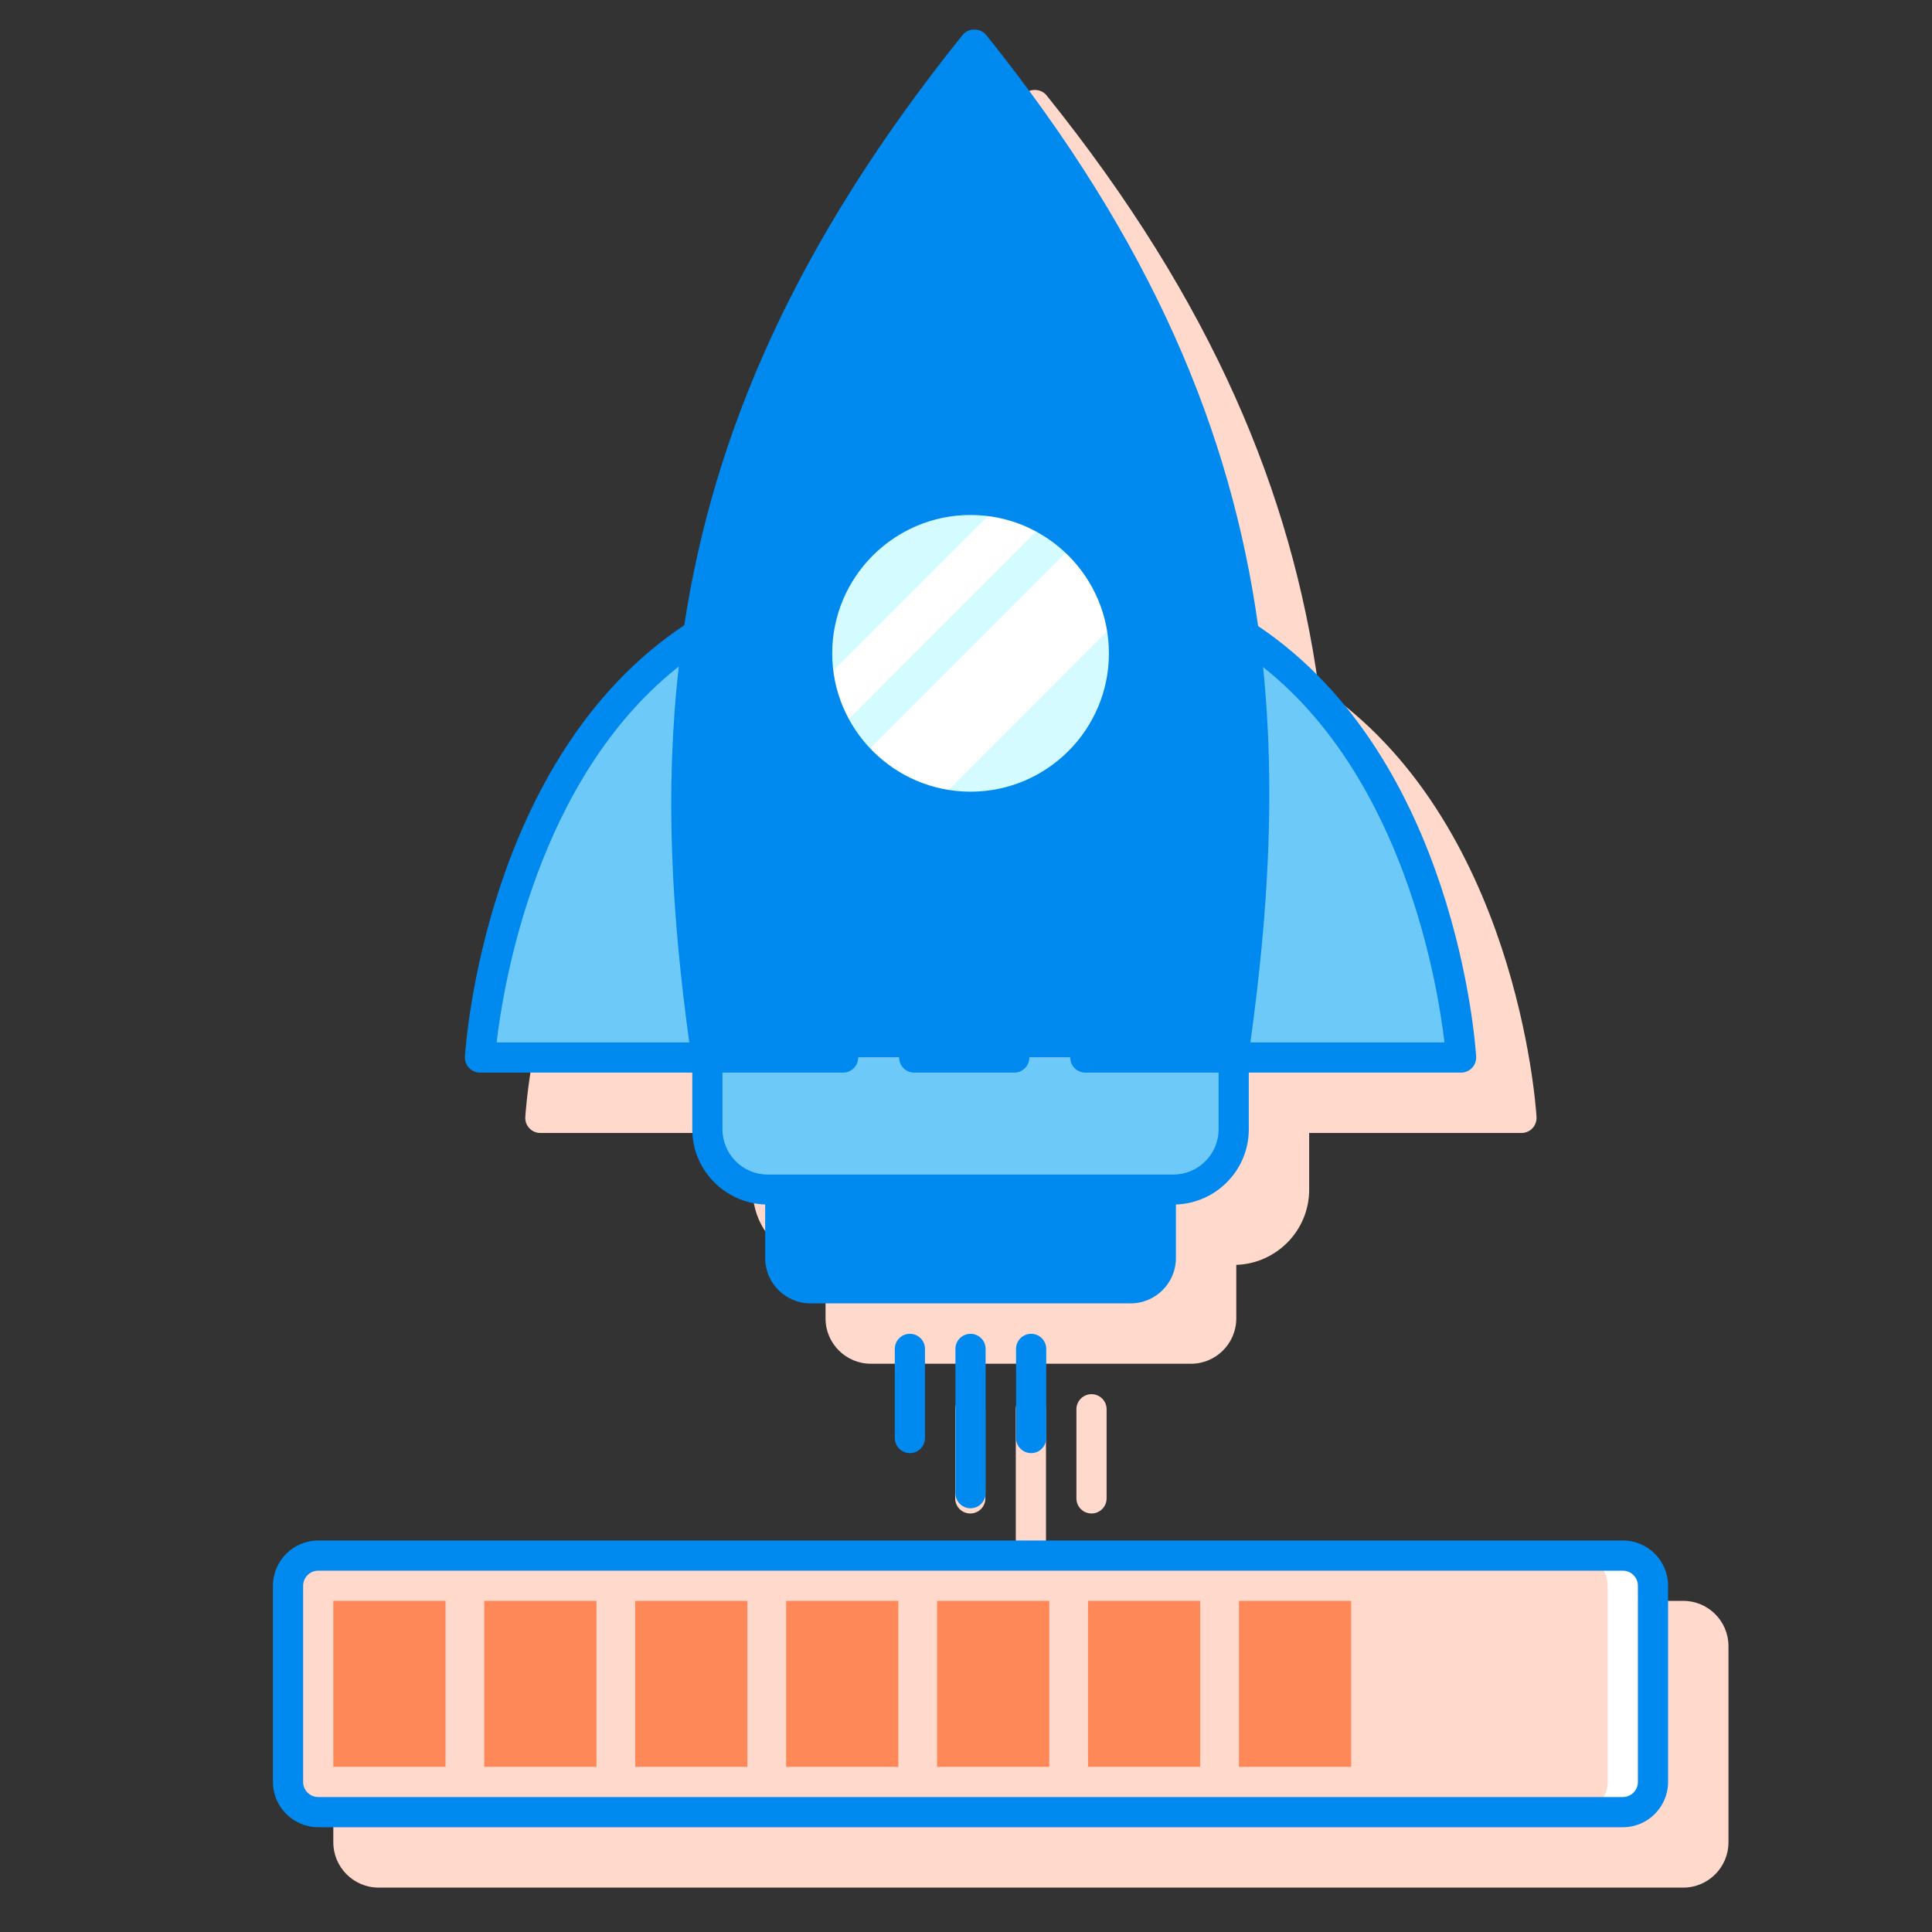
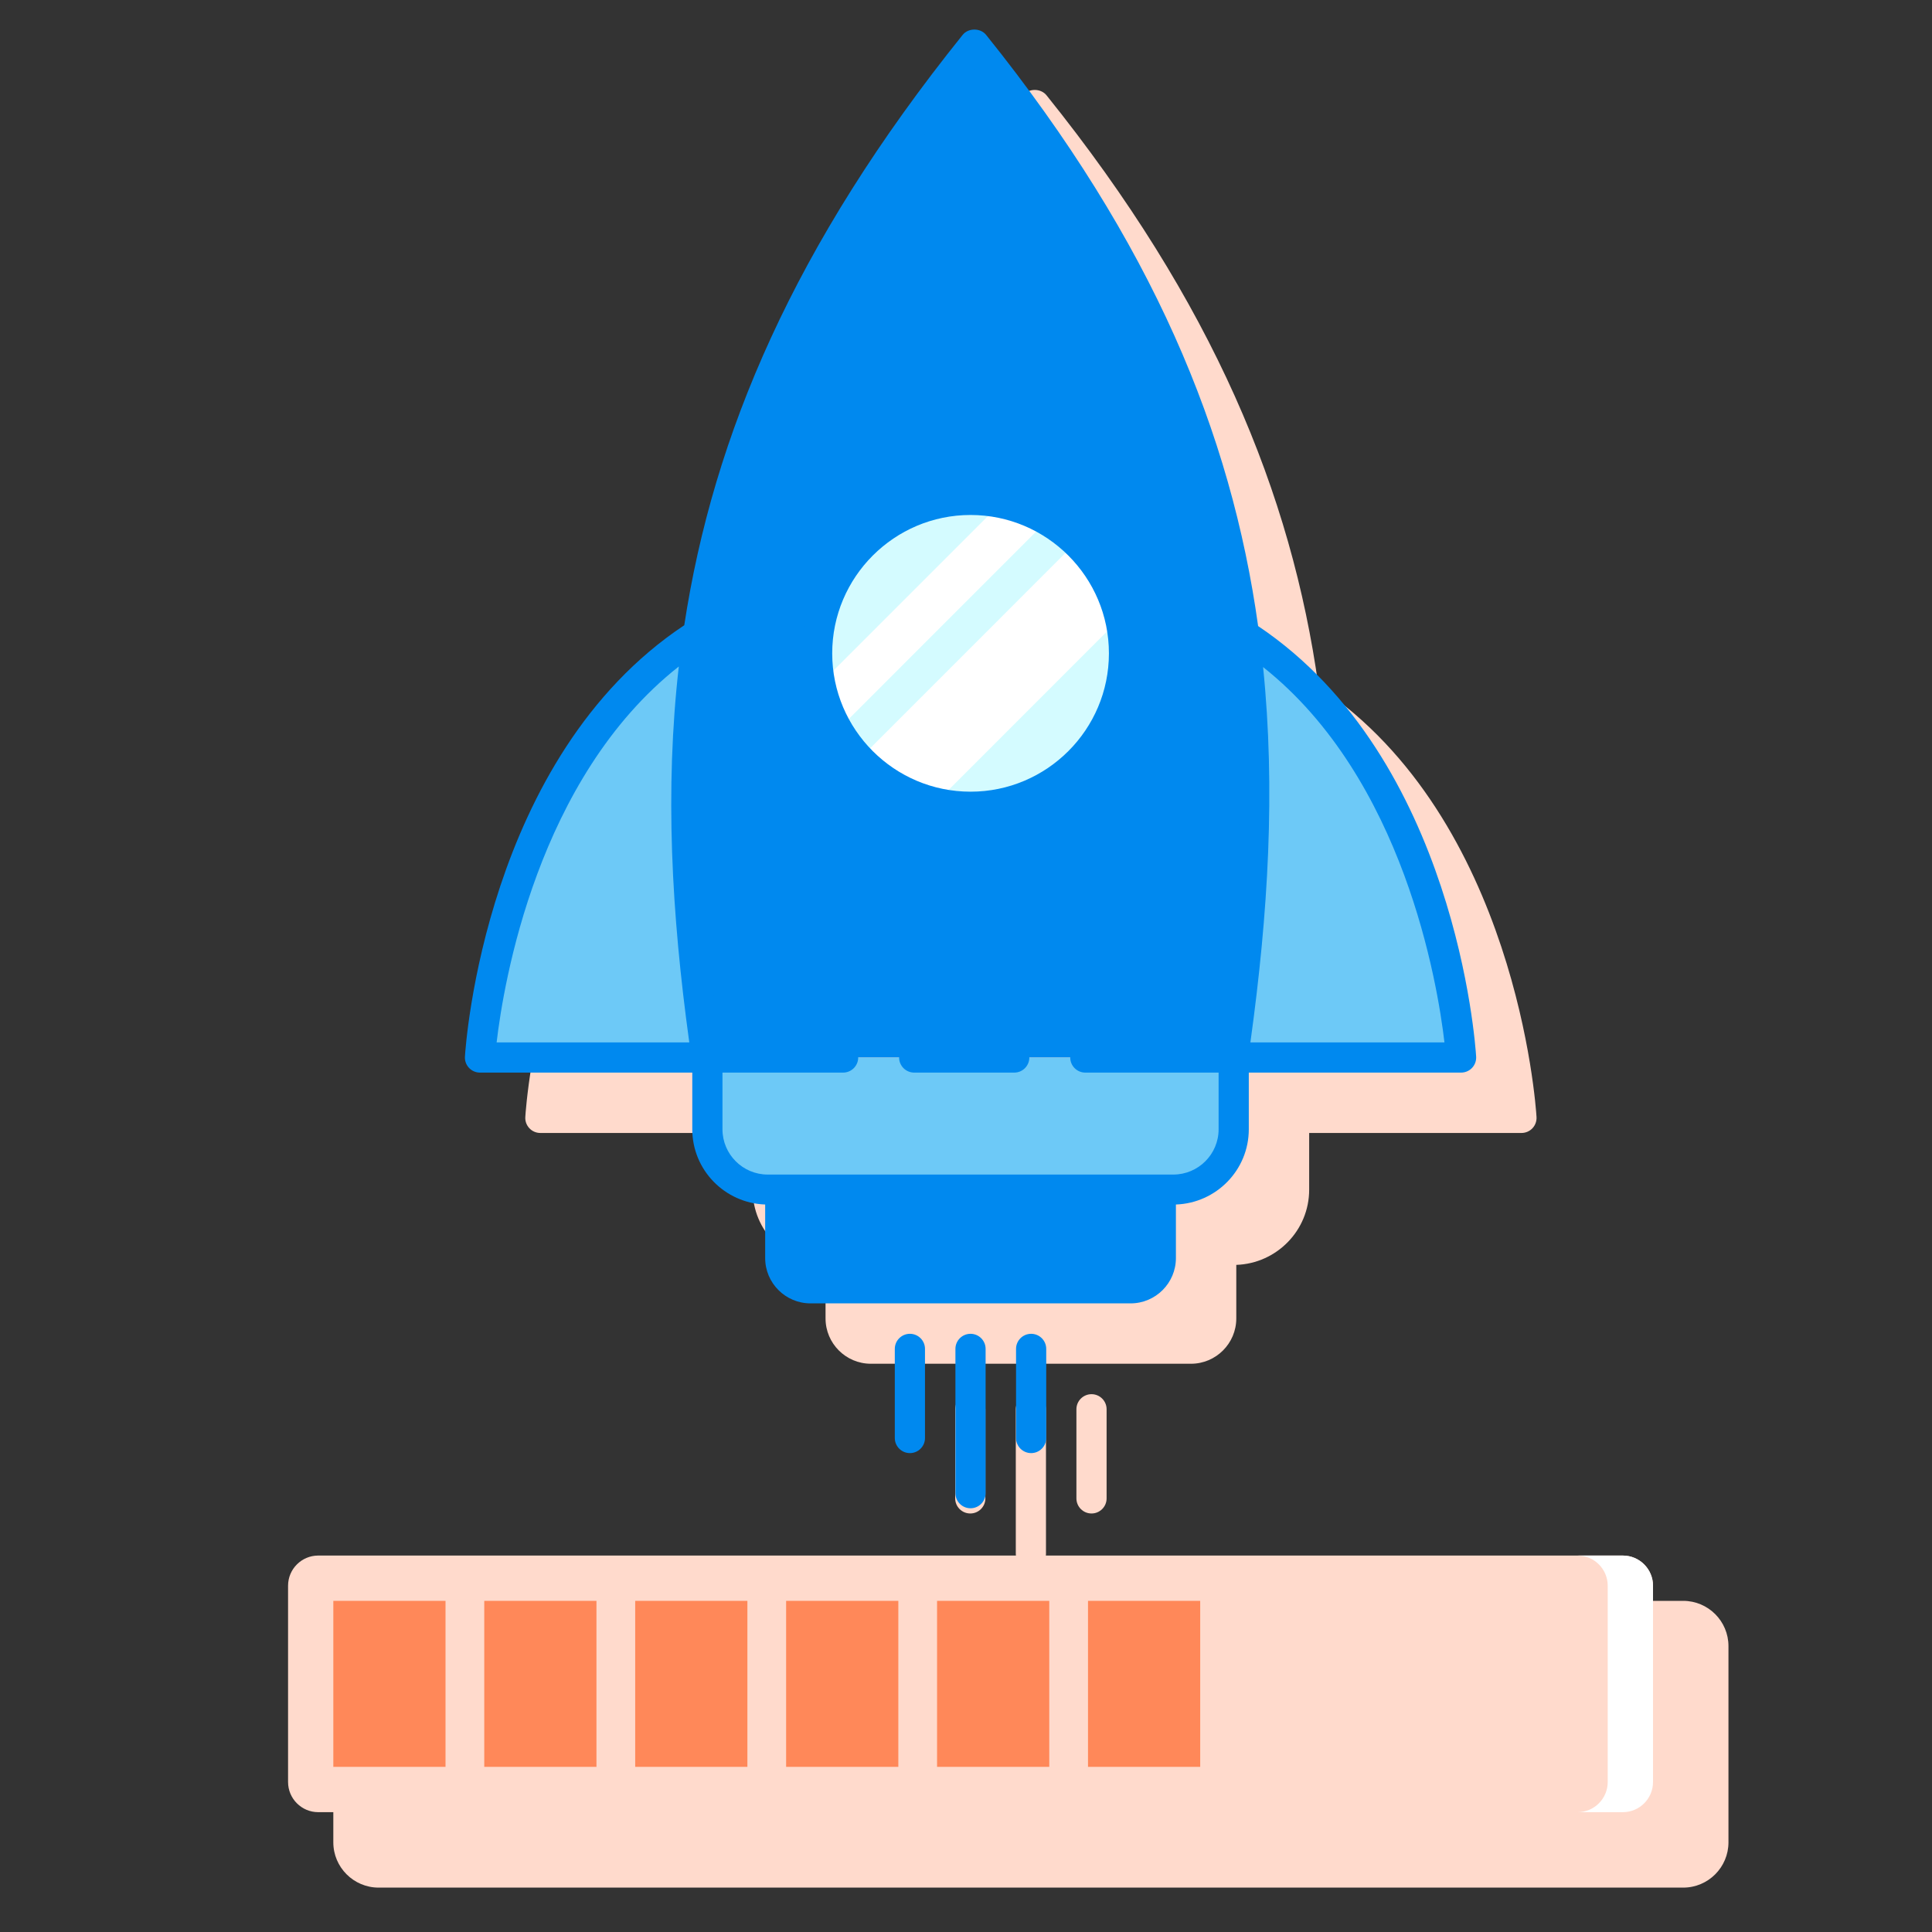
<svg xmlns="http://www.w3.org/2000/svg" width="40" height="40" viewBox="0 0 40 40" fill="none">
  <rect x="0" y="0" width="40" height="40" fill="#333333" stroke="none" />
  <path d="M11.188 23.457H15.583V24.631C15.583 25.474 16.256 26.159 17.092 26.188V27.297C17.092 27.814 17.513 28.235 18.03 28.235H24.658C25.175 28.235 25.596 27.814 25.596 27.297V26.188C26.432 26.159 27.105 25.474 27.105 24.631V23.457H31.5C31.586 23.457 31.669 23.422 31.728 23.359C31.787 23.296 31.817 23.212 31.812 23.126C31.797 22.873 31.388 16.954 27.298 14.212C26.742 10.22 25.115 6.265 21.667 1.973C21.548 1.825 21.298 1.825 21.18 1.973C17.69 6.317 16.017 10.261 15.417 14.195C11.303 16.928 10.891 22.872 10.876 23.126C10.87 23.212 10.901 23.296 10.96 23.359C11.019 23.422 11.101 23.457 11.188 23.457Z" fill="#FFDACC" />
  <path d="M22.286 29.177V31.023C22.286 31.195 22.426 31.335 22.599 31.335C22.771 31.335 22.911 31.195 22.911 31.023V29.177C22.911 29.005 22.771 28.865 22.599 28.865C22.426 28.865 22.286 29.005 22.286 29.177Z" fill="#FFDACC" />
  <path d="M21.031 29.177V32.165C21.031 32.337 21.171 32.477 21.344 32.477C21.516 32.477 21.656 32.337 21.656 32.165V29.177C21.656 29.005 21.516 28.865 21.344 28.865C21.171 28.865 21.031 29.005 21.031 29.177Z" fill="#FFDACC" />
  <path d="M19.776 29.177V31.023C19.776 31.195 19.916 31.335 20.089 31.335C20.261 31.335 20.401 31.195 20.401 31.023V29.177C20.401 29.005 20.261 28.865 20.089 28.865C19.916 28.865 19.776 29.005 19.776 29.177Z" fill="#FFDACC" />
  <path d="M34.849 33.144H7.839C7.322 33.144 6.901 33.564 6.901 34.081V38.144C6.901 38.66 7.322 39.081 7.839 39.081H34.849C35.366 39.081 35.786 38.66 35.786 38.144V34.081C35.786 33.564 35.366 33.144 34.849 33.144Z" fill="#FFDACC" />
  <path d="M14.63 21.895C13.531 14.313 14.353 8.164 20.173 0.919C25.994 8.164 26.628 14.313 25.529 21.895C21.059 21.895 19.528 21.895 14.63 21.895Z" fill="#0089EF" />
  <path d="M25.529 21.895H30.25C30.25 21.895 29.879 15.806 25.772 13.152C26.137 15.942 25.978 18.799 25.529 21.895Z" fill="#6DC9F7" />
  <path d="M14.459 13.125C10.312 15.764 9.938 21.895 9.938 21.895H14.63C14.179 18.789 14.053 15.924 14.459 13.125Z" fill="#6DC9F7" />
  <path d="M14.646 21.895H25.542V23.381C25.542 24.071 24.983 24.631 24.292 24.631H15.896C15.205 24.631 14.646 24.071 14.646 23.381V21.895Z" fill="#6DC9F7" />
  <path d="M20.094 16.704C21.849 16.704 23.271 15.281 23.271 13.527C23.271 11.772 21.849 10.35 20.094 10.35C18.34 10.35 16.917 11.772 16.917 13.527C16.917 15.281 18.34 16.704 20.094 16.704Z" fill="#D4FBFF" />
  <path d="M19.375 16.619L23.186 12.807C23.044 12.192 22.724 11.647 22.281 11.226L17.794 15.714C18.215 16.156 18.76 16.476 19.375 16.619Z" fill="white" />
  <path d="M17.345 15.114L21.681 10.777C21.389 10.608 21.068 10.482 20.726 10.413L16.98 14.159C17.049 14.5 17.175 14.821 17.345 15.114Z" fill="white" />
  <path d="M16.779 26.672H23.408C23.753 26.672 24.033 26.393 24.033 26.047V24.631H16.154V26.047C16.154 26.393 16.434 26.672 16.779 26.672Z" fill="#0089EF" />
  <path d="M33.599 37.519H6.589C6.244 37.519 5.964 37.239 5.964 36.894V32.831C5.964 32.486 6.244 32.206 6.589 32.206H33.599C33.944 32.206 34.224 32.486 34.224 32.831V36.894C34.224 37.239 33.944 37.519 33.599 37.519Z" fill="#FFDACC" />
  <path d="M33.599 32.206H32.661C33.006 32.206 33.286 32.486 33.286 32.831V36.894C33.286 37.239 33.006 37.519 32.661 37.519H33.599C33.944 37.519 34.224 37.239 34.224 36.894V32.831C34.224 32.486 33.944 32.206 33.599 32.206Z" fill="white" />
  <path d="M9.937 22.207H14.333V23.381C14.333 24.224 15.006 24.909 15.842 24.938V26.047C15.842 26.564 16.263 26.985 16.78 26.985H23.408C23.925 26.985 24.346 26.564 24.346 26.047V24.938C25.182 24.909 25.855 24.224 25.855 23.381V22.207H30.25C30.336 22.207 30.419 22.172 30.478 22.109C30.537 22.046 30.567 21.962 30.562 21.876C30.547 21.623 30.138 15.704 26.048 12.962C25.492 8.97 23.865 5.015 20.417 0.723C20.298 0.575 20.048 0.575 19.93 0.723C16.44 5.067 14.767 9.011 14.167 12.945C10.053 15.678 9.641 21.622 9.626 21.876C9.62 21.962 9.651 22.046 9.71 22.109C9.769 22.172 9.851 22.207 9.937 22.207ZM23.72 26.047C23.72 26.219 23.58 26.36 23.408 26.36H16.78C16.608 26.36 16.467 26.219 16.467 26.047V24.943H23.721V26.047H23.72ZM29.906 21.582H25.888C26.259 18.904 26.409 16.344 26.151 13.811C29.069 16.125 29.764 20.369 29.906 21.582ZM20.173 1.421C25.726 8.482 26.263 14.407 25.257 21.582H22.47C22.298 21.582 22.158 21.723 22.158 21.895C22.158 22.067 22.298 22.207 22.47 22.207H25.23V23.381C25.23 23.898 24.809 24.318 24.292 24.318H15.895C15.378 24.318 14.958 23.898 14.958 23.381V22.207H17.455C17.628 22.207 17.768 22.067 17.768 21.895C17.768 21.723 17.628 21.582 17.455 21.582H14.902C13.943 14.713 14.511 8.618 20.173 1.421ZM14.054 13.799C13.763 16.351 13.902 18.91 14.271 21.582H10.282C10.424 20.367 11.121 16.11 14.054 13.799Z" fill="#0089EF" />
  <path d="M20.999 21.582H18.928C18.755 21.582 18.615 21.723 18.615 21.895C18.615 22.067 18.755 22.207 18.928 22.207H20.999C21.172 22.207 21.311 22.067 21.311 21.895C21.311 21.723 21.172 21.582 20.999 21.582Z" fill="#0089EF" />
  <path d="M20.094 17.016C22.018 17.016 23.584 15.451 23.584 13.527C23.584 11.602 22.019 10.037 20.094 10.037C18.17 10.037 16.605 11.602 16.605 13.527C16.605 15.451 18.17 17.016 20.094 17.016ZM20.094 10.662C21.674 10.662 22.959 11.947 22.959 13.527C22.959 15.106 21.674 16.391 20.094 16.391C18.515 16.391 17.23 15.106 17.23 13.527C17.23 11.947 18.515 10.662 20.094 10.662Z" fill="#0089EF" />
  <path d="M21.036 27.927V29.773C21.036 29.945 21.176 30.085 21.349 30.085C21.521 30.085 21.661 29.945 21.661 29.773V27.927C21.661 27.755 21.521 27.615 21.349 27.615C21.176 27.615 21.036 27.755 21.036 27.927Z" fill="#0089EF" />
  <path d="M19.781 27.927V30.915C19.781 31.087 19.921 31.227 20.094 31.227C20.266 31.227 20.406 31.087 20.406 30.915V27.927C20.406 27.755 20.266 27.615 20.094 27.615C19.921 27.615 19.781 27.755 19.781 27.927Z" fill="#0089EF" />
  <path d="M18.526 27.927V29.773C18.526 29.945 18.666 30.085 18.839 30.085C19.011 30.085 19.151 29.945 19.151 29.773V27.927C19.151 27.755 19.011 27.615 18.839 27.615C18.666 27.615 18.526 27.755 18.526 27.927Z" fill="#0089EF" />
-   <path d="M33.599 31.894H6.589C6.072 31.894 5.651 32.314 5.651 32.831V36.894C5.651 37.41 6.072 37.831 6.589 37.831H33.599C34.116 37.831 34.536 37.41 34.536 36.894V32.831C34.536 32.314 34.116 31.894 33.599 31.894ZM33.911 36.894C33.911 37.066 33.771 37.206 33.599 37.206H6.589C6.417 37.206 6.276 37.066 6.276 36.894V32.831C6.276 32.659 6.417 32.519 6.589 32.519H33.599C33.771 32.519 33.911 32.659 33.911 32.831V36.894Z" fill="#0089EF" />
  <path d="M9.224 33.144H6.901V36.581H9.224V33.144Z" fill="#FF8859" />
  <path d="M12.349 33.144H10.026V36.581H12.349V33.144Z" fill="#FF8859" />
  <path d="M15.474 33.144H13.151V36.581H15.474V33.144Z" fill="#FF8859" />
  <path d="M18.599 33.144H16.276V36.581H18.599V33.144Z" fill="#FF8859" />
  <path d="M21.724 33.144H19.401V36.581H21.724V33.144Z" fill="#FF8859" />
  <path d="M24.849 33.144H22.526V36.581H24.849V33.144Z" fill="#FF8859" />
-   <path d="M27.974 33.144H25.651V36.581H27.974V33.144Z" fill="#FF8859" />
</svg>